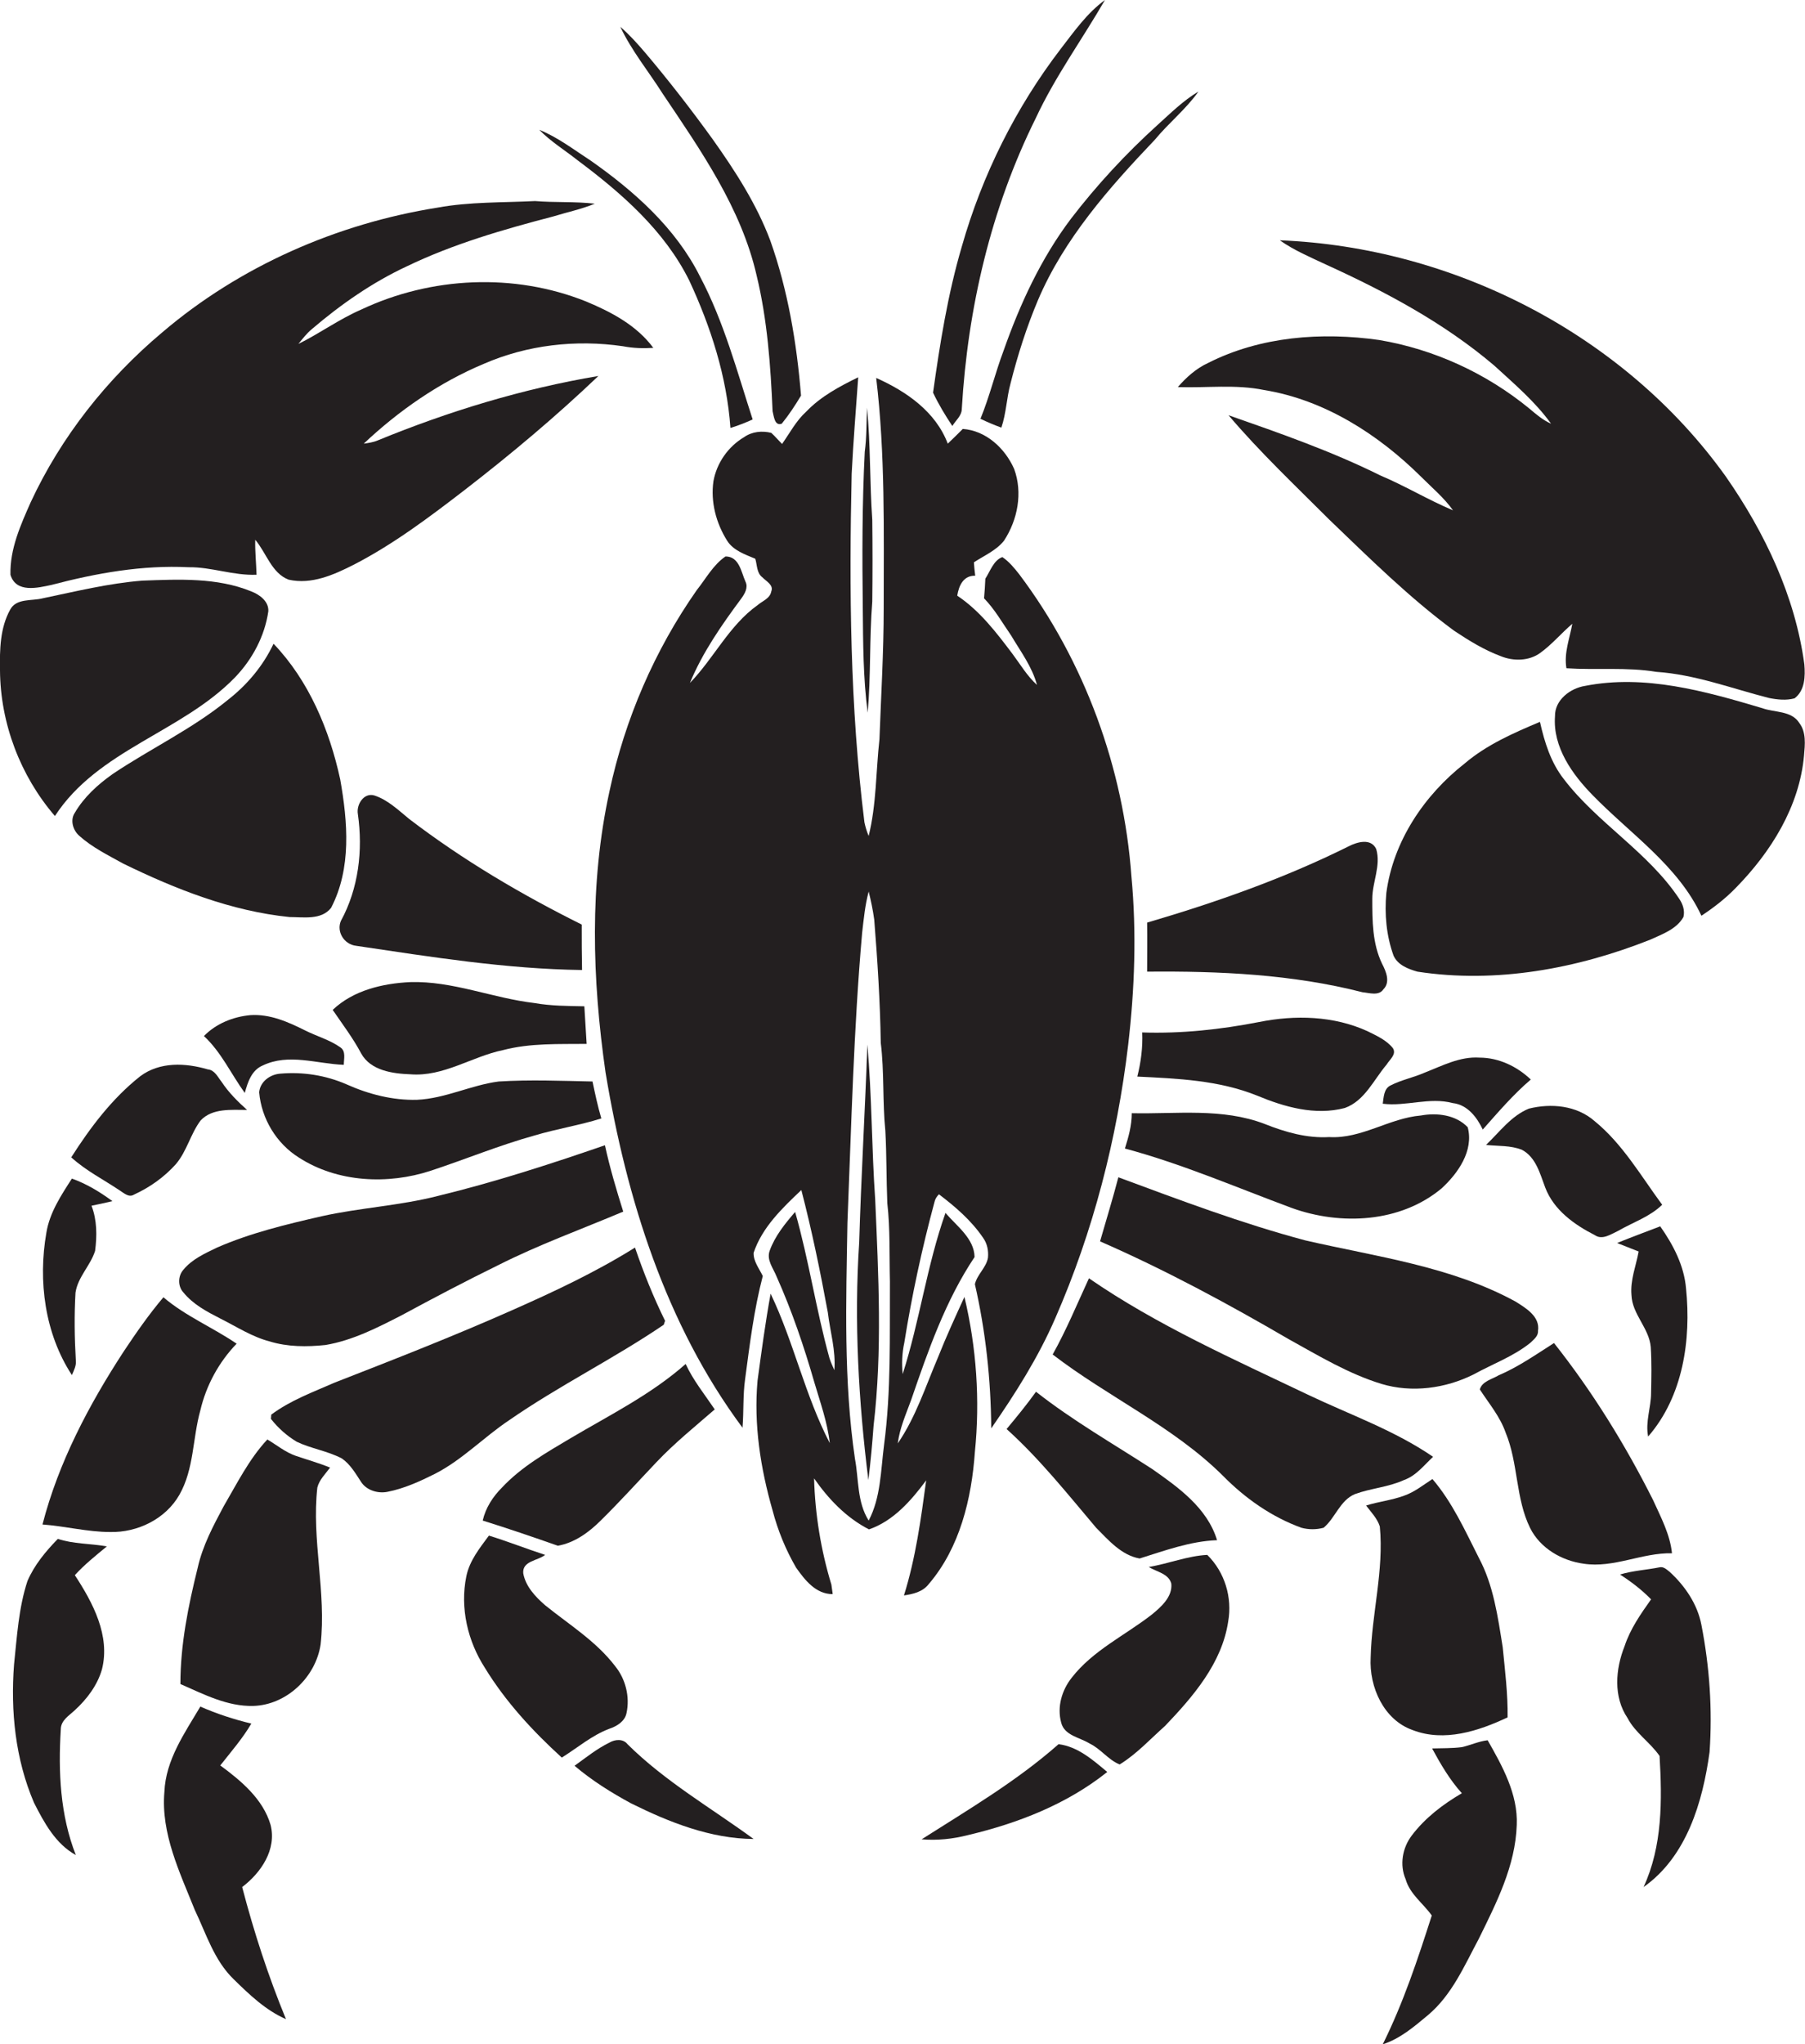
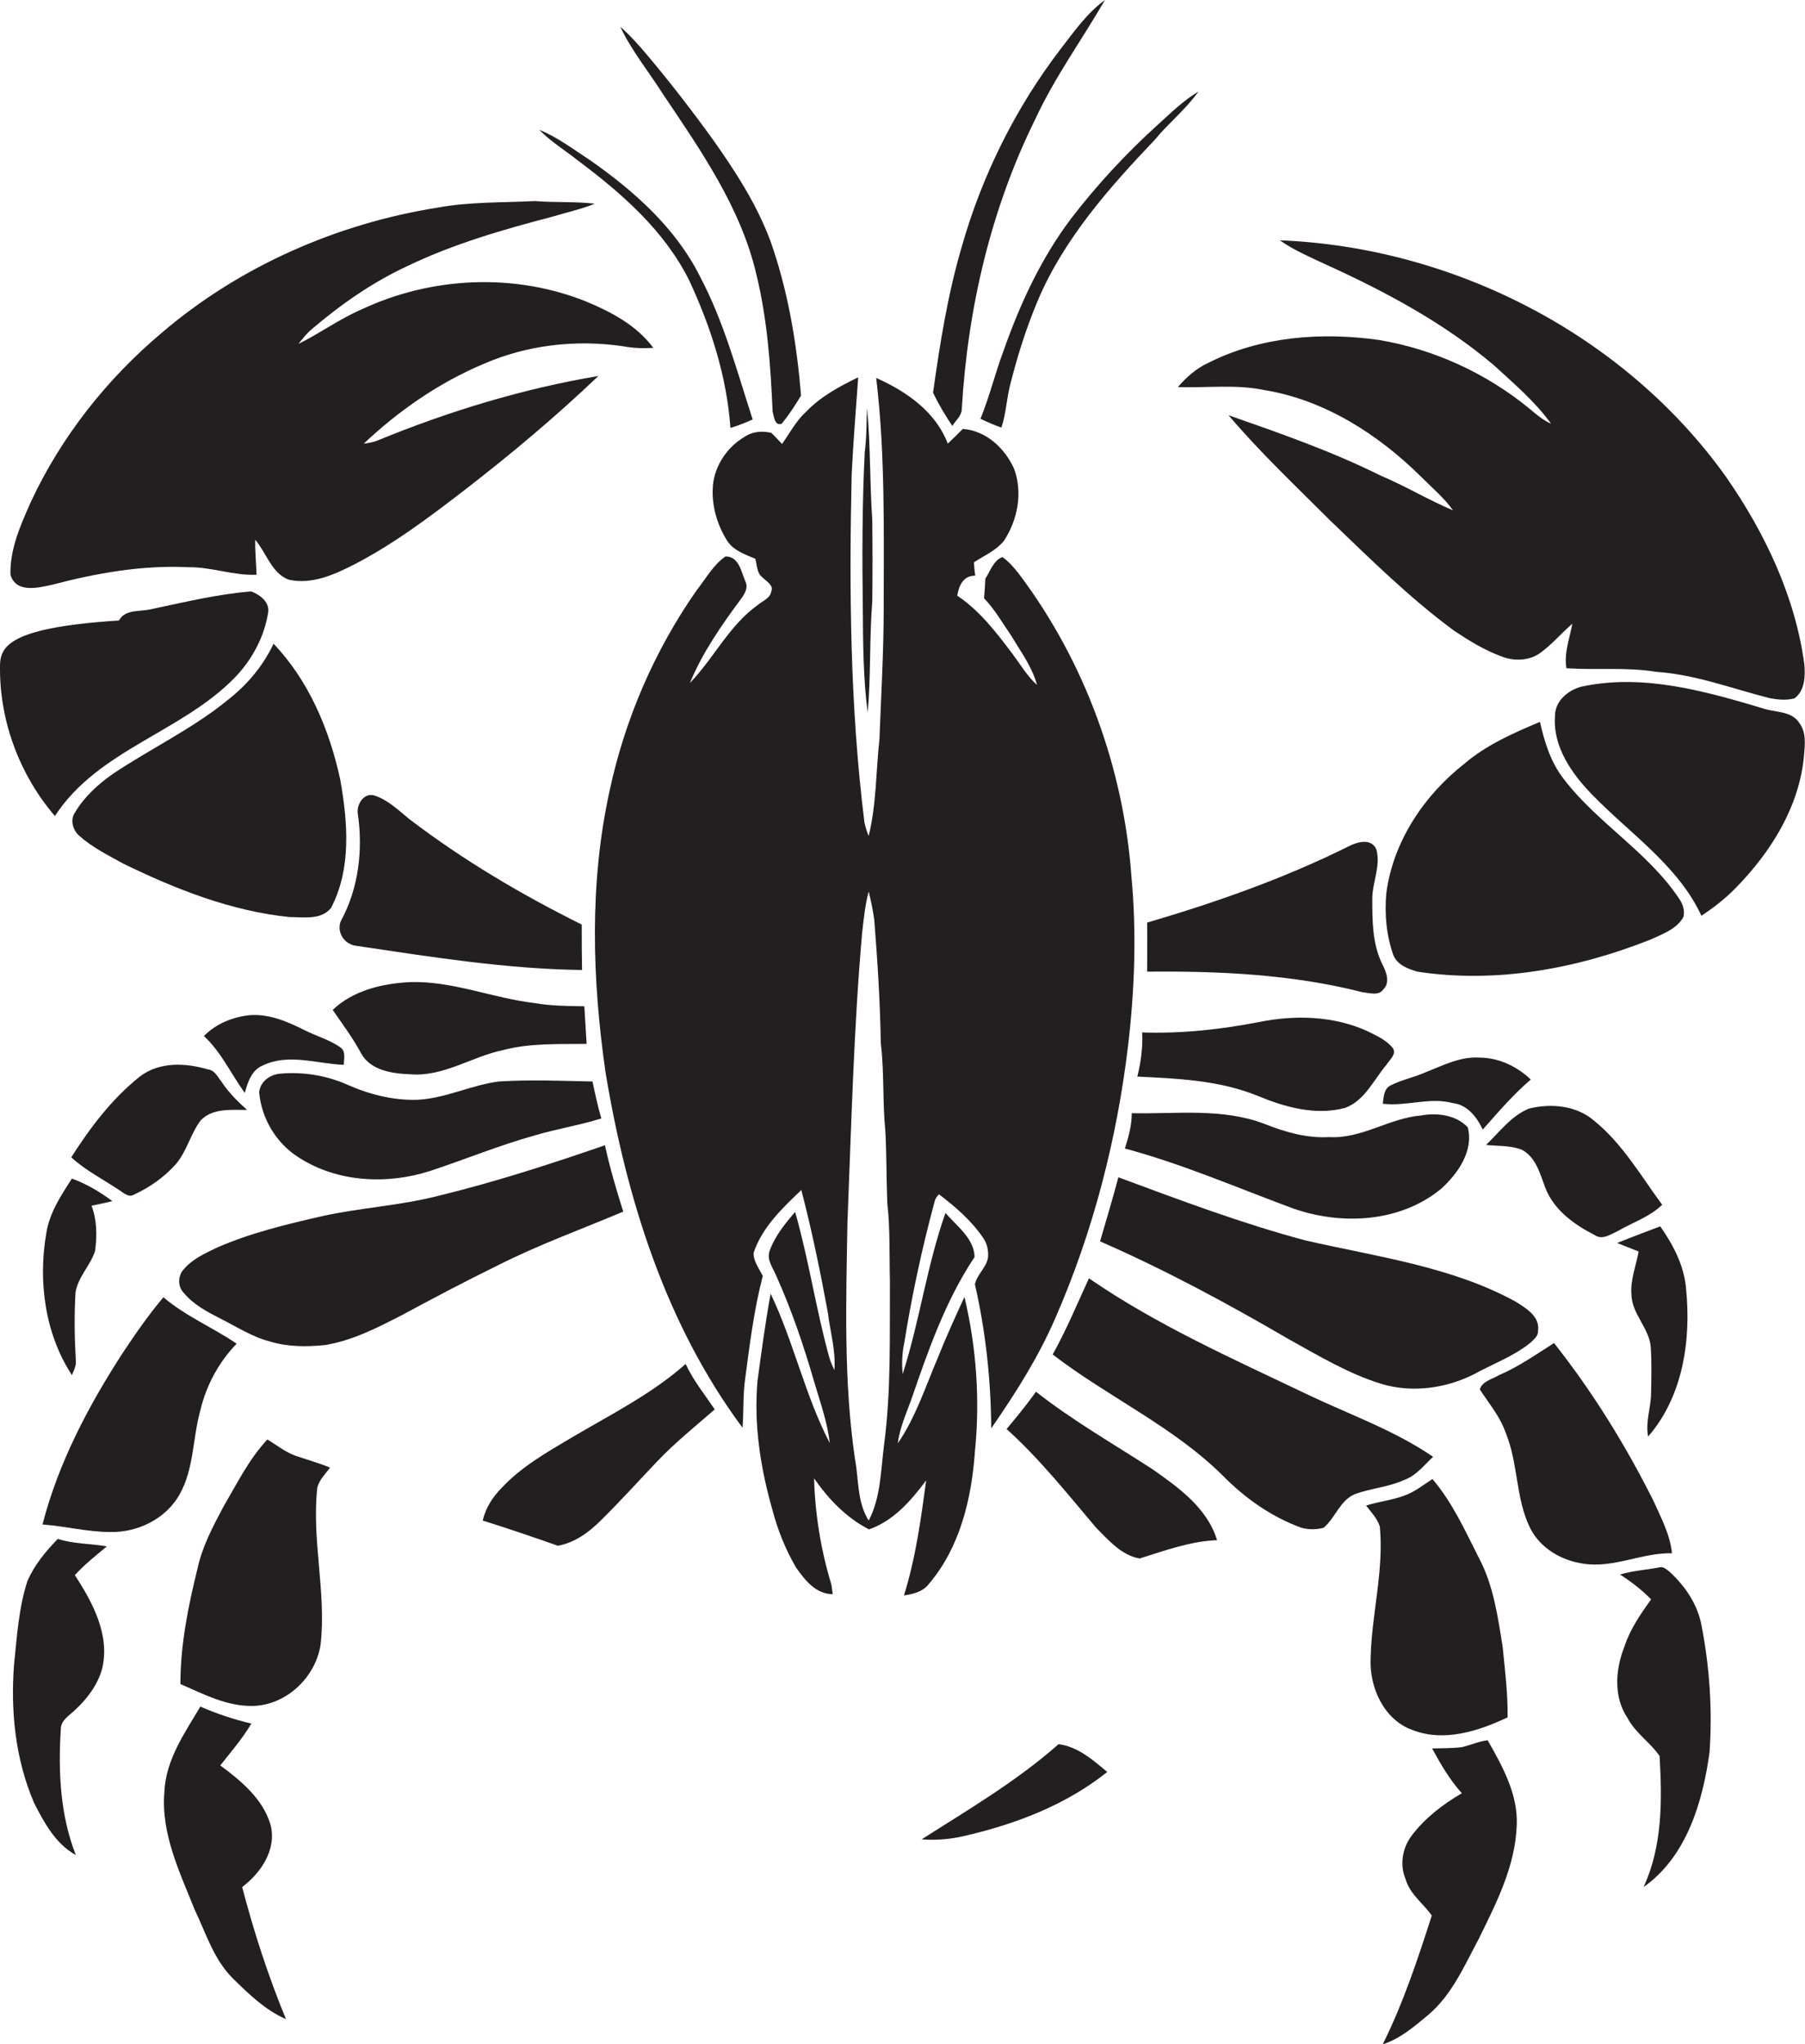
<svg xmlns="http://www.w3.org/2000/svg" version="1.1" id="Layer_1" x="0px" y="0px" viewBox="0 0 552.3 625.2" enable-background="new 0 0 552.3 625.2" xml:space="preserve">
  <g>
    <path fill="#231F20" d="M294.3,125c1.8-30.7,8.9-61.2,22.6-88.8c5.9-12.7,14.2-24.1,21.2-36.2c-5.5,4-9.4,9.6-13.5,14.9   c-13.8,18-24.1,38.7-30.3,60.5c-4.3,14.6-6.7,29.7-8.8,44.7c1.7,3.6,3.7,6.9,5.9,10.2C292.4,128.6,294.3,127.2,294.3,125z" />
    <path fill="#231F20" d="M231.5,84.2c3.3,13.6,4.3,27.7,4.9,41.6c0.4,1.5,0.6,4.6,2.8,3.8c2.2-2.7,4.1-5.6,5.9-8.6   c-1.3-16-4-32.2-9.4-47.4c-4.2-11.2-10.8-21.4-17.7-31.1c-6.5-9-13.4-17.9-20.6-26.4c-2.4-2.8-4.8-5.5-7.6-7.9   c3.5,7.4,8.7,13.7,13,20.5C214.5,46.1,226.8,63.7,231.5,84.2z" />
    <path fill="#231F20" d="M307.1,107.2c-2.6,6.9-4.3,14.1-7.1,20.9c2.1,1,4.2,1.9,6.4,2.7c1.5-4.4,1.6-9.1,2.8-13.5   c2.2-8.7,4.9-17.2,8.4-25.5c8-18.8,21.8-34.4,35.8-49.1c4.2-5.1,9.5-9.3,13.3-14.7c-4.7,2.8-8.6,6.7-12.6,10.3   c-9.6,8.7-18.5,18.3-26.4,28.6C318.5,79.1,312.1,93,307.1,107.2z" />
    <path fill="#231F20" d="M176.7,49c13.4,10,26.6,21.5,34.2,36.8c6.6,14.2,11.5,29.4,12.6,45.1c2.3-0.7,4.6-1.6,6.8-2.6   c-4.8-14.8-8.8-29.9-16.1-43.7c-7.4-14.8-20.1-26.1-33.5-35.5c-5.1-3.3-10-7.1-15.7-9.4C168.5,43.3,172.8,45.9,176.7,49z" />
    <path fill="#231F20" d="M15.8,178.9c13.7-3.6,27.7-6.1,41.9-5.4c7-0.1,13.7,2.6,20.8,2.3c-0.1-3.6-0.5-7.1-0.4-10.7   c3.4,4,5,10.2,10.2,12.2c7,1.6,13.9-1.5,20-4.6c12.2-6.3,23.2-14.6,34.1-23c14.1-10.9,27.8-22.4,40.7-34.7   c-23.2,3.9-45.8,10.8-67.5,19.7c-1.4,0.6-2.9,0.8-4.3,1c10.7-10.1,23.1-18.7,36.7-24.4c13.3-5.8,28.2-7.5,42.6-5.4   c3.1,0.6,6.2,0.7,9.3,0.5c-5.1-6.9-12.9-11-20.6-14.2c-22-8.8-47.4-7.6-68.8,2.5c-6.7,2.9-12.7,7.3-19.2,10.5   c1.3-1.6,2.6-3.3,4.2-4.6c8.8-7.5,18.4-14.2,28.9-19.1c14.3-6.9,29.6-11.3,44.9-15.3c4.2-1.3,8.6-2.2,12.7-3.9   c-6.1-0.7-12.2-0.3-18.3-0.8c-9.9,0.5-20,0.2-29.8,2c-30.8,4.9-60.5,17.9-84.3,38.2c-16.9,14.2-30.9,31.9-40.2,51.9   c-3.1,7-6.4,14.3-6.2,22.2C4.9,181.5,11.6,179.8,15.8,178.9z" />
    <path fill="#231F20" d="M422,104c-17.6-2.5-36.3-1.1-52.3,7c-3.7,1.7-6.7,4.4-9.3,7.4c8.8,0.3,17.7-0.9,26.4,0.9   c18.5,3,35,13.6,48.1,26.6c3.3,3.3,7,6.4,9.7,10.2c-7.6-3.2-14.7-7.5-22.3-10.7c-14.9-7.4-30.7-12.9-46.4-18.4   c9.6,11.3,20.4,21.5,30.9,32c12.3,11.8,24.4,23.8,38.1,33.9c4.5,3,9.2,5.9,14.3,7.8c3.9,1.6,8.7,1.5,12.1-1c3.6-2.6,6.4-6,9.8-8.9   c-0.8,4.5-2.6,8.9-1.8,13.6c9.2,0.6,18.4-0.4,27.5,1.1c11.9,0.8,23.1,5.1,34.5,8c2.5,0.5,5.3,0.8,7.8,0.1c3.2-2.4,3.3-6.8,3-10.4   c-2.8-20.8-12.1-40.3-24-57.4c-31.1-43.5-83.4-70.2-136.5-72.3c4.4,3.1,9.4,5.2,14.3,7.5c18.2,8.3,36,17.8,51.3,30.8   c6.1,5.6,12.5,11,17.4,17.8c-2.5-1.1-4.6-2.9-6.6-4.6C454.7,114.1,438.7,106.8,422,104z" />
    <path fill="#231F20" d="M284.2,484.5c9.5-11.1,13.1-26.1,14.1-40.4c1.6-15.8,0.5-31.9-3.2-47.4c-2.8,6.1-5.6,12.2-8.1,18.5   c-3.8,8.9-6.8,18.3-12.3,26.3c0.6-4.7,2.5-8.9,4.1-13.3c5.2-15.1,10.5-30.4,19.4-43.7c-0.1-5.7-5.5-9.5-8.9-13.5   c-5.7,16.1-7.9,33.1-13.1,49.3c-0.3-3.2-0.2-6.4,0.5-9.6c2.3-14.4,5.4-28.8,9.2-42.9c0.2-1,0.7-1.8,1.4-2.5c5,3.8,9.9,8,13.5,13.3   c1.3,1.8,1.7,4,1.5,6.1c-0.5,3-3.3,5.1-4,8.1c3.3,14.4,4.9,29.3,5,44.1c7.4-10.7,14.4-21.7,19.6-33.7   c11.6-26.5,18.9-54.9,22.3-83.6c2-17.1,2.6-34.4,1-51.5c-2.4-33.2-14.3-65.8-34.3-92.4c-1.5-1.9-3.1-3.9-5.2-5.3   c-2.7,1-3.7,4.3-5.2,6.6c-0.1,2-0.2,4-0.4,6c3.3,3.4,5.6,7.5,8.3,11.4c2.9,4.9,6.4,9.5,7.9,15.1c-3-2.7-5.1-6.3-7.5-9.5   c-4.9-6.5-10-13.2-16.9-17.8c0.5-3.1,1.9-6.2,5.5-6.1c-0.2-1.4-0.3-2.8-0.4-4.1c3.2-2.1,6.8-3.6,9.2-6.6c4.2-6.4,5.8-14.7,3.1-22   c-2.8-6.3-8.6-11.7-15.7-12.2c-1.5,1.5-3,3-4.6,4.5c-3.7-9.8-12.7-16-21.9-20.1c2.8,23.3,2.3,46.9,2.3,70.4   c0,13.4-0.8,26.7-1.3,40.1c-1.1,9.9-0.9,19.9-3.3,29.6c-0.6-1.4-1-2.8-1.3-4.2c-4.4-35.3-4.7-71-3.9-106.6c0.5-9.9,1.3-19.7,2-29.5   c-5.7,2.8-11.4,5.8-15.9,10.5c-3.1,2.8-5,6.5-7.4,9.9c-1.1-1.1-2.1-2.3-3.3-3.4c-2.8-0.7-5.9-0.4-8.3,1.3   c-4.9,2.9-8.4,7.9-9.4,13.5c-0.9,6.3,0.8,12.8,4.2,18.2c1.9,3,5.5,4.2,8.6,5.5c0.6,1.9,0.4,4.4,2.2,5.7c1.1,1.2,3.5,2.3,2.7,4.3   c-0.4,2.2-2.7,2.9-4.2,4.2c-8.7,6.2-13.4,16.3-20.7,23.8c3.9-9.4,9.7-17.7,15.7-25.8c1.1-1.5,2.2-3.4,1.3-5.2   c-1.3-2.9-1.9-7.7-6.1-7.7c-3.8,2.6-6,6.8-8.8,10.3c-12.9,18.4-22,39.5-26.7,61.5c-6.2,28.3-5.3,57.6-1.2,86.1   c6.4,38.5,18.4,77,41.9,108.6c0.4-5,0.1-10,0.8-14.9c1.4-10.5,2.7-21.2,5.4-31.5c-1.1-2.3-2.9-4.5-2.8-7.1   c2.6-7.8,8.8-13.7,14.6-19.2c3.2,12.3,5.8,24.9,8.1,37.4c0.7,5.9,2.5,11.7,2,17.7c-0.5-1.2-1.1-2.4-1.5-3.7   c-4.1-14.8-6.3-30-10.5-44.7c-3.1,3.6-6.2,7.4-7.8,11.9c-1,2.8,1.1,5.3,2.1,7.8c4.7,10.5,8.4,21.4,11.6,32.5   c1.8,6.1,4,12.2,4.7,18.5c-7.6-14.6-11-30.9-18.1-45.7c-1.6,8.8-2.8,17.7-4,26.6c-1.2,13.4,0.9,26.8,4.6,39.7   c1.6,6.1,4,12,7.2,17.5c2.7,3.8,6,8.1,11.2,8.1c-0.1-0.7-0.3-2.2-0.4-2.9c-3.2-10.5-5-21.5-5.3-32.5c4.4,6.3,9.8,12,16.8,15.6   c7.5-2.6,12.9-8.8,17.5-15c-1.6,11.8-3.2,23.7-6.8,35.2C279.2,487.6,282.3,487,284.2,484.5z M270.5,442c-1,7.8-1,16.1-4.7,23.1   c-3.6-5.7-3-12.6-4.2-18.9c-3.5-23.9-2.7-48.1-2.3-72.2c1.2-29.6,1.9-59.2,4.5-88.7c0.5-4.3,0.9-8.5,2-12.6   c0.7,2.8,1.3,5.7,1.7,8.6c1,12.5,1.8,25.1,2,37.7c1.1,8.9,0.5,18,1.4,26.9c0.4,7.3,0.3,14.7,0.6,22.1c0.9,7.9,0.6,16,0.8,24   C272.2,408.7,272.7,425.5,270.5,442z" />
    <path fill="#231F20" d="M265.5,218c1-11.3,0.5-22.7,1.4-34c0.1-8.3,0.1-16.7,0-25c-0.8-11.4-0.5-22.9-1.6-34.3   c-0.2,4.5-0.1,9.1-0.7,13.5c-0.8,15.9-0.8,31.9-0.6,47.8C264.1,196.7,264.1,207.4,265.5,218z" />
-     <path fill="#231F20" d="M71.9,207.2c5.3-5.5,9.1-12.6,10.2-20.2c0.2-3-2.6-5.1-5.2-6.1c-10.5-4.3-22.2-3.7-33.3-3.3   c-10.3,0.8-20.4,3.3-30.5,5.4c-3.4,0.9-8.1-0.1-10,3.5C0,192.1-0.1,198.7,0,205c0.1,16.2,6.2,32.3,16.8,44.6   C30,229.3,55.6,224,71.9,207.2z" />
+     <path fill="#231F20" d="M71.9,207.2c5.3-5.5,9.1-12.6,10.2-20.2c0.2-3-2.6-5.1-5.2-6.1c-10.3,0.8-20.4,3.3-30.5,5.4c-3.4,0.9-8.1-0.1-10,3.5C0,192.1-0.1,198.7,0,205c0.1,16.2,6.2,32.3,16.8,44.6   C30,229.3,55.6,224,71.9,207.2z" />
    <path fill="#231F20" d="M83.7,196.9c-3.2,6.8-8.1,12.6-14,17.2C58.8,223,46,229,34.4,236.8c-4.5,3.2-8.7,7-11.5,11.8   c-1.5,2.2-0.6,5.3,1.3,7c4,3.6,8.9,6,13.6,8.6c16,7.8,33,14.5,50.8,16.3c4.2,0,9.7,1,12.7-2.8c6.3-12.1,5.1-26.3,2.8-39.3   C100.8,223.2,94.5,208.2,83.7,196.9z" />
    <path fill="#231F20" d="M550.6,221.2c-2.4-3.9-7.6-3.2-11.4-4.6c-17.5-5.2-35.9-10.4-54.2-6.8c-4.5,0.7-9.3,4.3-9.2,9.3   c-0.7,9.4,5.3,17.8,11.6,24.2c11.5,11.8,26.1,21.5,33.2,36.8c3.8-2.5,7.4-5.3,10.5-8.5c10.8-11,19.5-24.9,20.9-40.5   C552.3,227.7,552.7,224,550.6,221.2z" />
    <path fill="#231F20" d="M478.5,238.3c-4-5.1-5.9-11.3-7.3-17.5c-8.1,3.4-16.3,7-23,12.7c-12.4,9.7-21.9,23.8-24,39.6   c-0.6,6.5,0,13.1,2.2,19.2c1.3,2.9,4.5,4.1,7.3,4.9c24.1,3.7,48.9-0.9,71.3-9.8c3.7-1.7,8-3.2,10.1-6.9c0.5-2-0.2-4-1.3-5.6   C504.3,260.6,488.8,251.8,478.5,238.3z" />
    <path fill="#231F20" d="M109,289.3c22.9,3.4,45.9,7.1,69.1,7.4c-0.1-4.6-0.1-9.3-0.1-13.9c-18.5-9.2-36.3-19.7-52.8-32.3   c-3.3-2.7-6.6-5.9-10.7-7.2c-3.2-0.9-5.5,2.8-5,5.7c1.6,11.1,0.2,22.8-5.2,32.7C102.9,285,105.3,288.9,109,289.3z" />
    <path fill="#231F20" d="M421.1,259.7c-1.6-3.4-5.8-2.2-8.5-0.8c-19.7,9.8-40.5,17.1-61.6,23.3c0.1,5,0,10,0,15   c22.1-0.2,44.4,0.8,65.9,6.3c2.1,0.2,5,1.2,6.4-0.9c2.2-2.2,0.8-5.5-0.4-7.8c-3-6.2-3-13.2-3-19.9   C419.9,269.8,422.6,264.8,421.1,259.7z" />
    <path fill="#231F20" d="M125.6,328.6c10.1,0.8,18.7-5.4,28.3-7.4c8.4-2.2,17.1-1.8,25.6-1.9c-0.2-3.8-0.5-7.7-0.7-11.5   c-5.1-0.1-10.2-0.1-15.3-1c-12.8-1.5-25-6.8-38-6.4c-8.4,0.4-17.4,2.5-23.7,8.5c3,4.4,6.2,8.6,8.7,13.3   C113.4,327.5,120.2,328.4,125.6,328.6z" />
    <path fill="#231F20" d="M93.4,315.2c-5.2-2.6-10.8-5.1-16.8-4.7c-5.3,0.5-10.5,2.6-14.2,6.4c5.3,4.9,8.3,11.6,12.5,17.4   c0.9-3.3,2.1-7,5.5-8.4c7.9-3.8,16.6-0.5,24.8-0.2c0-1.8,0.7-4.1-1-5.3C101,318.1,97,317,93.4,315.2z" />
    <path fill="#231F20" d="M384.6,335.1c8.4,3.5,17.8,6.2,26.9,3.8c6.1-2.2,8.8-8.6,12.8-13.3c0.9-1.5,3.1-3.1,1.9-5   c-2-2.5-5-3.8-7.8-5.2c-10.3-4.7-22.1-5-33.1-2.8c-11.8,2.3-23.8,3.6-35.8,3.2c0.2,4.6-0.4,9.1-1.5,13.5   C360.3,329.9,372.9,330.4,384.6,335.1z" />
-     <path fill="#231F20" d="M265.4,319.5c-0.7,20.2-1.9,40.3-2.5,60.5c-1.6,24.3-0.2,48.6,2.8,72.7c0.7-5.5,1.2-11.1,1.6-16.6   c2.7-22.9,1.5-46.1,0.5-69.1C266.7,351.2,266.8,335.3,265.4,319.5z" />
    <path fill="#231F20" d="M423.1,337.6c7.1,0.9,14.3-2.1,21.4-0.2c4.5,0.5,7.4,4.3,9.2,8.1c4.7-5.3,9.3-10.7,14.7-15.3   c-4.2-4-9.8-6.7-15.7-6.7c-6-0.4-11.4,2.5-16.8,4.6c-3.4,1.5-7.1,2.2-10.4,3.9C423.4,333,423.4,335.6,423.1,337.6z" />
    <path fill="#231F20" d="M41,365.4c4.8-2.2,9.2-5.3,12.8-9.3c3.4-4,4.5-9.3,7.6-13.4c3.6-3.8,9.4-3.2,14.2-3.2   c-2.9-2.6-5.7-5.4-7.8-8.6c-1.2-1.5-2.1-3.6-4.2-3.8c-6.8-2-14.7-2.4-20.7,2.1c-8.6,6.8-15.3,15.7-21.1,24.8   c4.5,4.1,9.9,6.8,14.8,10.1C37.9,364.9,39.4,366.4,41,365.4z" />
    <path fill="#231F20" d="M152.6,330.8c-8.5,1.1-16.3,5.2-25,5.6c-7.4,0.2-14.8-1.7-21.5-4.7c-6.4-2.8-13.4-3.9-20.3-3.3   c-3.1,0.2-6.2,2.4-6.5,5.7c0.7,8.1,5.3,15.7,12.2,20c11.8,7.6,27.2,8.3,40.3,4c10.6-3.5,21-7.8,31.8-10.8c6.7-2,13.7-3.1,20.4-5.2   c-1.1-3.7-1.9-7.5-2.7-11.3C171.8,330.6,162.2,330.2,152.6,330.8z" />
    <path fill="#231F20" d="M488,377.8c2.3,1.6,4.9-0.3,7.1-1.3c4.5-2.6,9.7-4.3,13.5-8c-6.5-8.8-12.1-18.6-20.7-25.6   c-5.5-4.8-13.3-5.5-20.1-3.8c-5.4,2.2-9,7.2-13.1,11.1c3.7,0.4,7.5,0.1,11,1.5c4.3,2.3,5.5,7.3,7.1,11.5   C475.4,370.1,481.7,374.6,488,377.8z" />
    <path fill="#231F20" d="M344.2,351.3c17.5,4.7,34.1,11.9,51.1,18.2c15,5.4,33.2,4.5,45.8-6c5-4.6,9.9-11.5,8-18.7   c-3.6-3.8-9.4-4.5-14.3-3.6c-9.7,0.8-18.2,7.2-28.1,6.6c-6.8,0.4-13.4-1.5-19.7-4c-13-5-27.1-3-40.7-3.3   C346.3,344.3,345.3,347.8,344.2,351.3z" />
    <path fill="#231F20" d="M67.4,403.3c5,2.5,9.7,5.6,15.1,7c5.5,1.7,11.4,1.7,17.1,1.1c8.3-1.4,15.9-5.3,23.3-9.1   c9.8-5.3,19.7-10.5,29.7-15.4c12.3-6.2,25.3-10.9,38.1-16.3c-2.1-6.7-4.1-13.4-5.6-20.3c-16.8,5.8-33.8,11.3-51.1,15.5   c-11.7,3-23.8,3.6-35.5,6.2c-10.9,2.5-21.8,5.1-32.1,9.6c-3.7,1.8-7.6,3.5-10.3,6.8c-1.7,1.9-1.7,5.1,0,6.9   C59.1,399,63.3,401.2,67.4,403.3z" />
    <path fill="#231F20" d="M336.6,379.7c19.9,8.7,39,19,57.7,29.9c9.2,5.1,18.3,10.6,28.4,13.7c9.3,2.8,19.6,1.4,28.2-2.9   c5.8-3.2,12.2-5.5,17.4-9.7c1-1,2.4-2,2.3-3.6c0.7-4.4-3.7-7-6.9-9c-19.8-10.8-42.6-13.7-64.3-18.7c-19.5-5.2-38.3-12.3-57.2-19.3   C340.5,366.6,338.5,373.1,336.6,379.7z" />
    <path fill="#231F20" d="M22,360.5c-3.3,5.1-6.8,10.4-7.8,16.5c-2.6,14.8-0.5,30.9,7.8,43.6c0.6-1.4,1.4-2.9,1.2-4.5   c-0.4-6.9-0.5-13.8-0.1-20.7c0.7-4.8,4.6-8.3,6-12.8c0.6-4.6,0.6-9.4-1.1-13.8c2.1-0.4,4.2-0.9,6.4-1.4   C30.6,364.6,26.5,362.1,22,360.5z" />
    <path fill="#231F20" d="M504.3,439.4c10.7-12.3,13.2-29.6,11.6-45.3c-0.6-7-3.9-13.3-7.9-19c-4.4,1.7-8.8,3.3-13.2,5.1   c2.2,0.9,4.4,1.7,6.6,2.6c-0.8,4.4-2.6,8.7-2.2,13.3c0.2,5.9,5.4,10.1,5.9,15.9c0.3,4.7,0.2,9.4,0.1,14.1   C505.2,430.5,503.4,434.9,504.3,439.4z" />
-     <path fill="#231F20" d="M203.1,405.2c0.1-0.3,0.3-0.9,0.4-1.2c-3.6-7.3-6.6-14.8-9.2-22.4c-12,7.5-24.8,13.5-37.7,19.2   c-17.8,7.9-36,15-54.2,22.1c-6.6,2.9-13.5,5.4-19.4,9.8c0,0.3-0.1,1-0.1,1.3c2.2,2.8,4.9,5.2,7.9,7c4.4,2.1,9.4,2.8,13.8,5.1   c2.6,1.8,4.2,4.6,5.9,7.2c1.7,2.6,5.2,3.6,8.1,3c5.1-1,9.9-3.2,14.5-5.5c8.4-4.3,14.9-11.2,22.7-16.4   C171.1,423.8,187.8,415.6,203.1,405.2z" />
    <path fill="#231F20" d="M438.5,445.6c-11.8-8.1-25.5-12.9-38.3-19c-22.8-10.9-46.1-21.2-67-35.6c-3.6,7.8-6.9,15.8-11.1,23.3   c16.9,13,36.9,22,52.1,37.1c6.8,6.9,14.9,12.6,24,15.9c2.2,0.6,4.6,0.6,6.8,0c3.6-3,5-8.4,9.6-10.3c4.9-1.8,10.2-2.1,15-4.3   C433.3,451.4,435.7,448.2,438.5,445.6z" />
    <path fill="#231F20" d="M54.9,457.2c4.5-7.9,4-17.2,6.4-25.8c1.8-7.7,5.7-14.8,11.1-20.4c-7.3-5-15.6-8.4-22.4-14.2   c-4.4,5.2-8.3,10.8-12.1,16.5c-10.7,16.4-20,34-24.9,53c6.9,0.5,13.8,2.3,20.7,2.3C42.1,468.8,50.7,464.6,54.9,457.2z" />
    <path fill="#231F20" d="M505.8,458.8c-8.5-16.9-18.5-33.1-30.3-48c-5.5,3.5-10.9,7.3-17,9.9c-2,1.2-5,1.8-5.7,4.3   c2.8,4.3,6.2,8.3,7.9,13.2c3.9,9.4,3,20.1,7.5,29.2c3.1,6.2,9.7,10,16.4,10.9c9.2,1.4,17.8-3.4,27-3.2   C511,469.3,508.2,464.1,505.8,458.8z" />
    <path fill="#231F20" d="M153.6,455c-2.8,2.8-5,6.2-5.9,10.1c7.7,2.4,15.3,5,23,7.7c5.1-0.9,9.5-4.1,13.1-7.7   c5.9-5.8,11.4-11.9,17.1-17.9c5.5-5.8,11.8-10.9,17.8-16.1c-3.1-4.6-6.6-8.9-8.9-13.9c-10.5,9.3-23.2,15.6-35.2,22.7   C167.2,444.3,159.6,448.6,153.6,455z" />
    <path fill="#231F20" d="M335.4,467.3c3.8,3.8,7.7,8.4,13.3,9.4c7.7-2.4,15.5-5.3,23.7-5.6c-3-9.9-11.9-16.2-19.9-21.8   c-11.9-7.7-24.3-14.8-35.5-23.6c-2.8,3.9-5.9,7.7-9,11.4C318.1,446.2,326.6,456.9,335.4,467.3z" />
    <path fill="#231F20" d="M101,448.9c-3.4-1.4-7-2.4-10.5-3.6c-3.2-1.1-5.8-3.3-8.7-5c-5.6,6-9.3,13.5-13.4,20.5   c-3.2,6-6.4,12-7.9,18.7c-2.9,11.7-5.3,23.5-5.3,35.6c7.1,3.1,14.3,6.9,22.3,6.7c10.2-0.3,19.1-8.8,20.6-18.8c1.8-16-2.8-32-1-48   C97.7,452.6,99.6,450.8,101,448.9z" />
    <path fill="#231F20" d="M432.3,529.2c9.6,3.7,20.1,0.3,29-3.9c0.1-7.2-0.8-14.3-1.5-21.5c-1.5-9.3-2.8-18.9-7.3-27.3   c-4.2-8.3-8.1-17-14.2-24.1c-2.8,1.8-5.5,4-8.7,5.1c-3.8,1.4-7.8,1.8-11.6,3c1.5,2,3.4,3.9,4.2,6.4c1.3,13.5-2.5,26.7-2.8,40.1   C418.9,516,423.4,526.1,432.3,529.2z" />
-     <path fill="#231F20" d="M191.7,524c1.1-5-0.3-10.5-3.5-14.4c-5.8-7.6-14.1-12.7-21.4-18.6c-3-2.6-6-5.8-6.7-9.8   c-0.3-3.8,4.5-3.8,6.7-5.6c-5.8-1.9-11.4-4.1-17.2-5.9c-2.8,3.8-5.9,7.6-6.9,12.4c-2,9.7,0.4,19.9,5.7,28.1   c6.3,10.3,14.6,19.3,23.5,27.4c4.8-3,9.2-6.8,14.5-8.8C188.8,528,191.2,526.5,191.7,524z" />
    <path fill="#231F20" d="M32.7,473c-5-0.9-10.2-0.7-15-2.3c-3.7,3.8-7.2,8-9.3,12.9c-2.7,8.2-3.2,17-4.1,25.5   c-1.1,14.3,0.4,29,6.1,42.3c3.1,6.1,6.6,12.6,12.8,16c-4.8-12.2-5.4-25.5-4.6-38.4c0-2.8,2.5-4.2,4.3-5.9c3.7-3.4,6.9-7.6,8.3-12.5   c2.6-10.3-2.8-20.4-8.3-28.8C25.8,478.6,29.3,475.8,32.7,473z" />
-     <path fill="#231F20" d="M351.5,479.3c2.4,1.5,6.1,2,6.9,5.1c0.4,4-3.1,7.1-5.9,9.4c-8.2,6.4-18.1,11-24.6,19.4   c-3,3.8-4.5,8.9-3.2,13.7c1,4,5.7,4.5,8.7,6.4c3.4,1.6,5.7,5,9.2,6.4c5.2-3.2,9.4-7.8,13.9-11.8c8.6-9,17.4-19.2,19.3-31.9   c1.3-7.3-1-15.1-6.4-20.4C363.4,475.9,357.5,478.3,351.5,479.3z" />
    <path fill="#231F20" d="M510.9,480.8c-0.9-0.7-1.9-1.7-3.1-1.4c-4,0.8-8.1,1-12.1,2.2c3.4,2.2,6.7,4.7,9.5,7.6   c-3.2,4.5-6.4,9.1-8.1,14.3c-2.8,7-3.5,15.5,0.9,22c2.4,4.6,6.9,7.4,9.8,11.6c0.8,13.5,0.9,27.6-4.9,40.1   c13.2-9.3,18.1-26,20.2-41.3c0.9-13,0-26.1-2.5-38.9C519.4,490.7,515.6,485.1,510.9,480.8z" />
    <path fill="#231F20" d="M82.8,558.2c-2.3-7.9-9-13.5-15.4-18.2c3.3-4.2,6.8-8.2,9.5-12.8c-5.4-1.3-10.6-3-15.6-5.2   c-4.8,8.1-10.6,16.3-11,26.1c-1.1,12.7,4.7,24.6,9.3,36.1c3.5,7.3,5.9,15.4,11.9,21.2c4.8,4.7,9.8,9.5,16,12.2   c-5.4-13.1-9.8-26.6-13.4-40.4C79.9,572.8,84.7,565.7,82.8,558.2z" />
-     <path fill="#231F20" d="M186.5,533c-3.9,1.9-7.2,4.6-10.7,7.1c5.3,4.5,11.2,8.2,17.3,11.5c11.7,5.8,24.3,10.8,37.5,10.9   c-13-9.5-27.1-17.6-38.6-29C190.7,531.8,188.2,532,186.5,533z" />
    <path fill="#231F20" d="M447.3,534.4c-3,0.4-6.1,0.3-9.1,0.4c2.6,4.8,5.4,9.6,9.1,13.7c-5.8,3.4-11.2,7.5-15.3,12.9   c-2.9,3.8-3.8,9-1.9,13.4c1.3,4.6,5.4,7.4,8,11.1c-4.3,13.4-8.7,26.7-15,39.4c5.3-1.7,9.6-5.4,13.8-8.9   c7.4-6.2,11.2-15.2,15.6-23.4c5.4-11,11.2-22.3,11.6-34.8c0.4-9.4-4.4-18-8.9-25.9C452.5,532.6,450,533.8,447.3,534.4z" />
    <path fill="#231F20" d="M282,562.6c4.8,0.4,9.5-0.1,14.2-1.3c15.2-3.6,30.2-9.4,42.6-19.3c-4.4-3.7-9.1-7.8-14.9-8.5   C311.1,544.8,296.3,553.5,282,562.6z" />
  </g>
</svg>